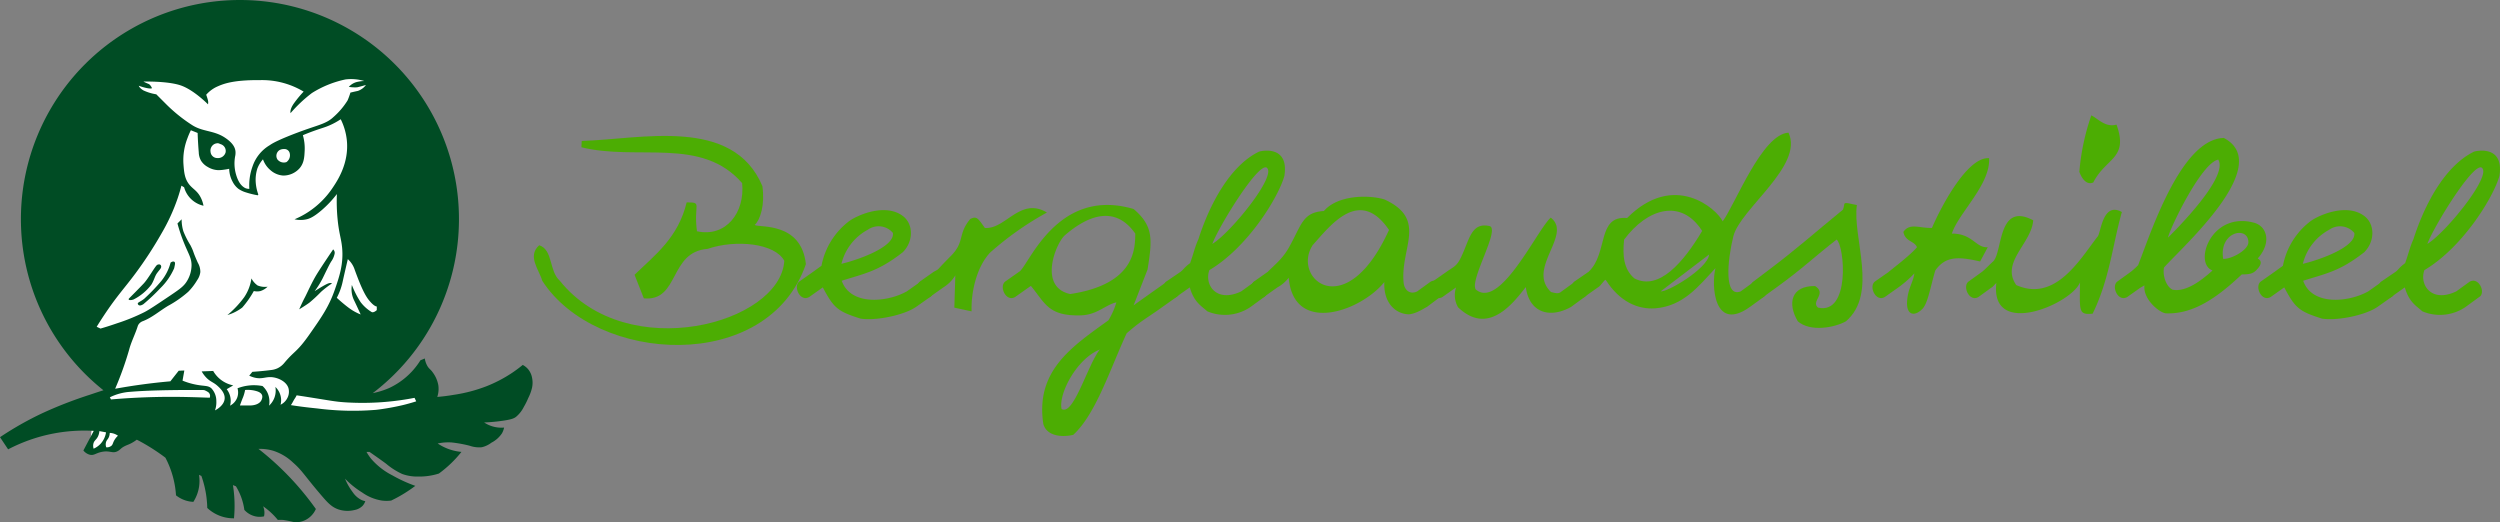
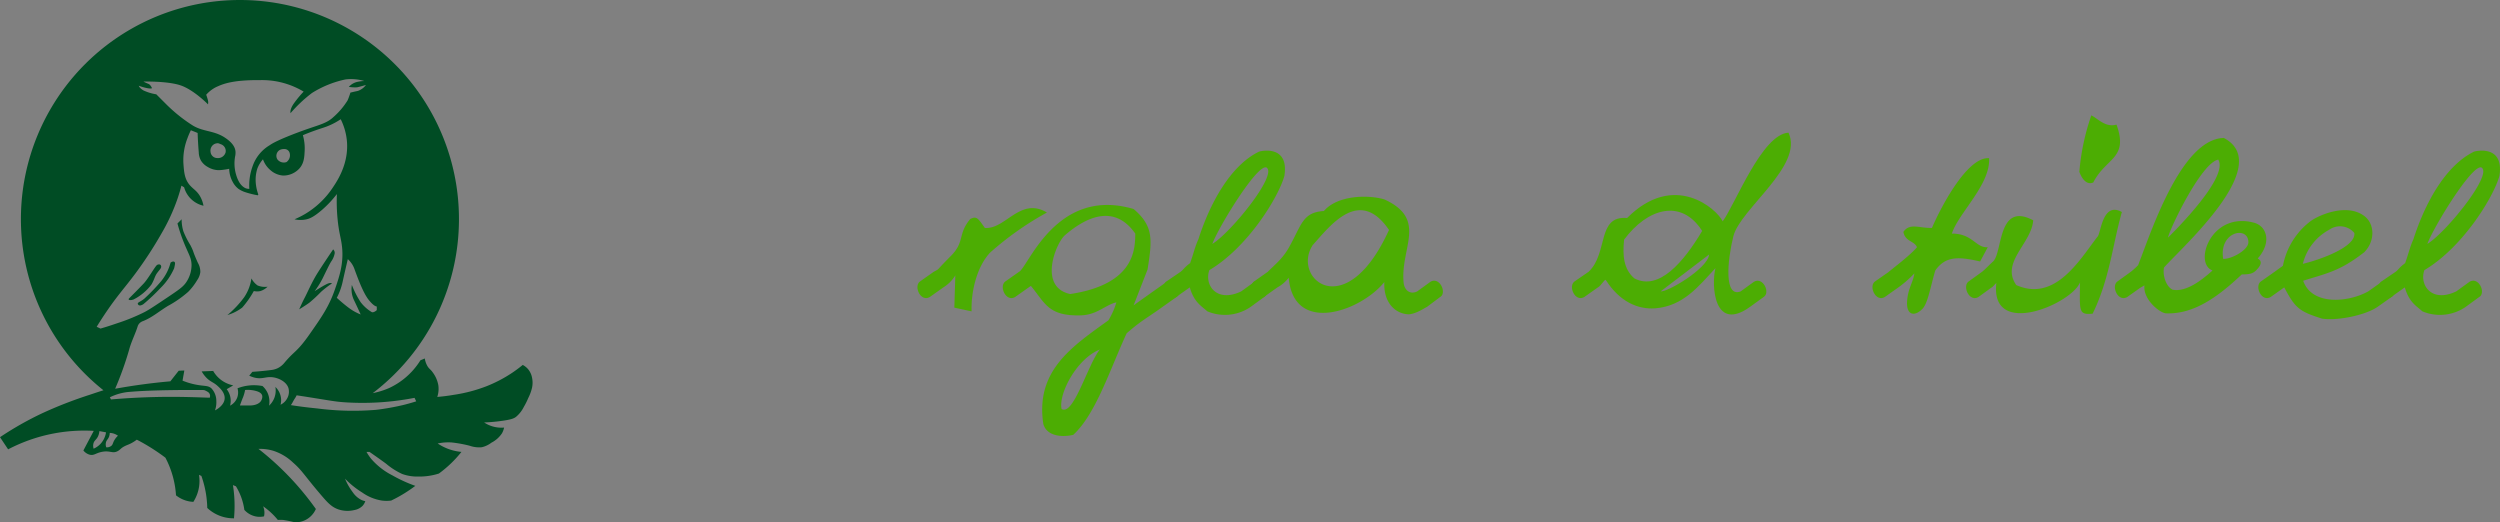
<svg xmlns="http://www.w3.org/2000/svg" width="605.299" height="126.464" viewBox="0 0 605.299 126.464">
  <rect x="0" y="0" width="605.299" height="126.464" fill="#808080" stroke="none" />
  <g id="Gruppe_159" data-name="Gruppe 159" transform="translate(-337.211 -162.801)">
    <g id="Gruppe_20" data-name="Gruppe 20" transform="translate(19036 10739)">
-       <path id="Pfad_3" data-name="Pfad 3" d="M205.017,68.652c-1.127-10.372-11.418-8.763-12.382-9.486,1.366-1.288,2.492-4.906,1.848-9.408-7.154-16.964-29.424-11.336-43.737-10.934l-.08,1.528c13.588,3.376,29.1-2.654,38.915,8.684.722,7.154-3.942,13.185-10.936,11.656-.884-6.672,1.448-6.994-2.492-6.994-2.091,8.6-7.638,12.7-12.623,17.527l2.251,5.71c8.684.8,6.029-11.257,15.436-11.98,6.834-2.332,16.322-1.368,18.574,2.894-.964,15.208-38.03,25.258-54.351,4.824-2.652-2.332-1.608-7.478-4.986-8.6-2.986,2.653,0,5.949.726,8.6,13.024,20.194,54.671,22.606,63.837-4.021Z" transform="translate(-18708.684 -10580.897)" fill="#4cad03" fill-rule="evenodd" />
-       <path id="Pfad_4" data-name="Pfad 4" d="M235.086,76.613c1.688-.966-.082-4.986-2.332-3.7l-3.3,2.33c-4.9,2.734-13.668,3.458-15.758-2.572,5.547-1.769,8.844-2.252,14.794-6.915,2.571-2.573,2.651-6.754,0-8.763-4.183-3.137-10.776-.323-12.946,1.205a17.717,17.717,0,0,0-6.753,10.855s-1.126.8-2.01,1.447l-3.31,2.331c-1.608,1.126.094,5.066,2.346,3.78l3.295-2.332c2.653,4.984,3.539,5.8,9.167,7.57,3.618.564,10.531-.8,13.507-2.908l3.3-2.33Zm-9-15.518c.48,3.457-8.685,6.593-12.462,7.477a12.819,12.819,0,0,1,6.432-8.281,4.516,4.516,0,0,1,6.03.8Z" transform="translate(-18708.684 -10580.897)" fill="#4cad03" fill-rule="evenodd" />
      <path id="Pfad_5" data-name="Pfad 5" d="M263.307,56.19v-.08c-6.433-3.779-9.971,4.181-14.955,3.779-1.768-2.493-2.01-2.894-3.538-2.171-3.136,3.779-1.206,5.467-4.744,9.005-3.938,3.94-2.492,2.894-4.1,3.779l-3.309,2.331c-1.607,1.126.093,5.066,2.343,3.78l3.3-2.332a8.9,8.9,0,0,0,2.894-2.894l-.24,7.8,4.18.9c-.16-5,1.366-10.948,4.5-14.245a74.672,74.672,0,0,1,13.668-9.648Z" transform="translate(-18708.684 -10580.897)" fill="#4cad03" fill-rule="evenodd" />
      <path id="Pfad_6" data-name="Pfad 6" d="M294.743,76.613c1.688-.966-.082-4.986-2.332-3.7l-3.3,2.33-4.744,3.378,3.378-8.685c1.124-7.155,1.526-10.452-3.378-14.632-18.732-5.548-25.566,14.151-27.737,15.2l-3.31,2.331c-1.608,1.126.094,5.066,2.344,3.78l3.3-2.332c.4-.242.32-.322.561-.322,3.458,4.18,4.182,7.33,12.142,7.088,3.938-.16,5.789-2.506,8.521-3.148a17.647,17.647,0,0,1-1.928,4.354c-8.926,6.433-17.689,12.222-15.759,25.085.725,2.654,3.858,3.378,7.235,2.654,5.468-4.985,8.926-15.919,12.946-24.6,3.7-3.216,4.742-3.538,8.762-6.446l3.3-2.33Zm-9.97-15.357c-.08,3.457.162,12.221-15.758,14.633-7.88-1.688-3.376-12.462-1.288-14.231,4.664-4.02,11.74-7.96,17.046-.4Zm-8.6,28.073c-2.974,3.778-6.351,16.161-9.246,14.391-.8-3.618,3.618-12.14,9.246-14.391Z" transform="translate(-18708.684 -10580.897)" fill="#4cad03" fill-rule="evenodd" />
      <path id="Pfad_7" data-name="Pfad 7" d="M320.873,47.266c1.045-6.672-4.182-6.352-6.111-5.87-7.155,3.458-12.061,12.945-14.713,21.227-.884,1.929-1.206,3.618-2.01,5.788-1.527,1.126-1.688,1.688-2.412,2.171l-3.311,2.251c-1.607,1.126.1,5.066,2.345,3.78l3.3-2.332c1.046,3.618,2.814,4.5,4.261,5.8a10.979,10.979,0,0,0,10.452-1.059l3.3-2.411c1.689-.966-.079-4.986-2.33-3.7l-3.217,2.33c-6.029,2.894-9-1.608-7.72-5.146,9.246-5.466,16.725-17.607,18.172-22.833Zm-4.342-2.01c2.813,1.688-8.682,15.839-13.105,18.493,1.286-3.7,10.855-19.458,13.105-18.493Z" transform="translate(-18708.684 -10580.897)" fill="#4cad03" fill-rule="evenodd" />
      <path id="Pfad_8" data-name="Pfad 8" d="M358.58,76.613c1.689-.966-.08-4.986-2.332-3.7l-3.214,2.33c-1.77.885-3.138-.321-3.3-2.17-.8-8.442,5.87-15.277-4.664-20.1-4.1-1.206-11.416-.965-14.633,2.814-5.225.321-5.385,3.376-8.521,8.924-1.528,2.654-3.3,4.019-5.065,5.789l-3.31,2.331c-1.608,1.126.1,5.066,2.346,3.78l3.295-2.332a8.848,8.848,0,0,0,2.734-2.332c1.206,13.922,17.447,8.134,23.154,1.046-.24,5.064,2.736,7.731,5.951,7.812,1.849-.162,3.779-1.542,4.341-1.783l3.216-2.411ZM346.2,60.371c-10.452,23.008-23.64,11.739-18.493,3.7,4.261-4.744,11.335-14.232,18.493-3.7Z" transform="translate(-18708.684 -10580.897)" fill="#4cad03" fill-rule="evenodd" />
-       <path id="Pfad_9" data-name="Pfad 9" d="M393.555,76.613c1.686-.966-.081-4.986-2.333-3.7l-3.217,2.33c-.722.644-1.284.483-2.572.162-6.03-5.71,5.308-13.91-.079-18.011-3.378,3.056-12.3,22.433-18.171,17.367-1.449-2.493,6.271-15.035,3.215-15.357-4.339-.884-4.742,3.458-6.752,7.558-1.045,2.251-1.849,2.331-3.618,3.618l-3.23,2.251c-1.609,1.126.1,5.066,2.345,3.78l3.3-2.332a5.893,5.893,0,0,0,.481,4.823c7.236,6.929,13.187-.8,16.4-4.9.8,6.122,5.707,7.73,10.933,4.823l3.3-2.411Z" transform="translate(-18708.684 -10580.897)" fill="#4cad03" fill-rule="evenodd" />
      <path id="Pfad_10" data-name="Pfad 10" d="M442.92,36.814c-6.432.4-12.864,17.286-15.92,21.466-1.448-2.974-11.736-12.22-23.153-.8-7.4-.643-4.5,8.523-9.328,13.025l-3.392,2.331c-1.608,1.126.095,5.066,2.347,3.78l3.3-2.332c.723-.322,1.687-2.171,1.929-1.768,3.3,5.144,7.639,7.154,11.979,6.832,6.756-.562,10.374-5.224,14.553-9.728-1.046,4.342-.32,15.692,8.443,9.326l3.216-2.33c1.689-.966-.081-4.986-2.33-3.7l-3.216,2.33c-4.1,1.608-3.217-7.557-1.772-13.347,1.69-6.672,17.126-17.124,13.348-25.084Zm-20.9,23.8c-4.5,7.558-10.453,14.553-16.4,11.5-2.654-2.252-2.895-5.628-2.494-9.407,5.628-7.558,13.828-10.051,18.895-2.091Zm1.689,5.709c-.323,3.376-9.972,9.086-11.739,8.924L423.7,66.321Z" transform="translate(-18708.684 -10580.897)" fill="#4cad03" fill-rule="evenodd" />
-       <path id="Pfad_11" data-name="Pfad 11" d="M459.48,54.341c-4.016-.884-2.65-.563-3.376,1.125-6.994,5.709-11.255,9.569-18.329,14.875l-3.3,2.492c-1.7,1.046.08,5.066,2.332,3.78l3.215-2.332C446.378,69.7,449.27,66.8,454.578,62.7c1.929,1.527,3.376,18.264-4.5,16.482-1.847-1.528,2.252-3.376-.722-5.226-5.789-.08-6.755,4.18-4.18,8.536,3.055,2.652,8.923,1.528,11.658,0,7.877-6.767,1.526-20.274,2.65-28.154Z" transform="translate(-18708.684 -10580.897)" fill="#4cad03" fill-rule="evenodd" />
      <path id="Pfad_12" data-name="Pfad 12" d="M491.481,43c-5.226-.4-11.577,11.659-13.829,16.885-3.055.08-5.385-1.286-6.915.965.484,2.413,2.575,2.09,3.3,3.7-1.689,2.01-5.788,5.065-6.915,6.03l-3.228,2.251c-1.609,1.126.093,5.066,2.345,3.78l3.3-2.332a27.551,27.551,0,0,0,3.86-3.377c-.243,1.929-1.367,3.377-1.687,6.029-.565,4.034,1.608,4.678,3.7,2.492,1.288-1.446,1.851-5.144,3.057-9.244,2.412-3.378,5.308-3.458,10.853-2.172l1.85-3.457c-2.895.241-3.617-3.3-8.683-3.3,1.526-4.9,9.406-11.9,9-18.252Z" transform="translate(-18708.684 -10580.897)" fill="#4cad03" fill-rule="evenodd" />
      <path id="Pfad_13" data-name="Pfad 13" d="M522.353,34.884h-.078c-2.654.724-4.5-1.526-6.03-2.25a55.183,55.183,0,0,0-2.9,13.666c.4,1.128,1.529,3.378,3.376,2.574,3.055-6.03,8.6-5.708,5.627-13.99Zm1.289,21.146c-4.825-2.654-5.067,5.467-5.949,6.031-4.261,5.546-10.214,15.838-19.62,11.658-3.856-5.549,3.7-10.051,4.1-15.679-8.763-4.664-7.318,8.041-9.808,10.05-.562.482-2.011,2.009-2.572,2.412l-3.233,2.331c-1.607,1.126.1,5.066,2.347,3.78l3.216-2.332c.242-.08.964-.965,1.124-1.046-1.526,13.52,18.172,5.066,20.261-.16-.078,7.008-.4,7.892,3.055,7.57,4.1-8.375,4.825-16.656,7.077-24.615Z" transform="translate(-18708.684 -10580.897)" fill="#4cad03" fill-rule="evenodd" />
      <path id="Pfad_14" data-name="Pfad 14" d="M556.524,67.286c3.458-3.859,2.252-7.88-.964-8.683-10.371-2.734-14.632,9.889-9.968,11.578-2.412,2.17-6.273,5.306-9.649,4.662-1.607-.722-2.493-3.536-2.091-5.386,4.34-4.9,26.853-24.845,14.472-31.357-10.371.242-17.688,23-20.744,30.795a18.212,18.212,0,0,1-1.769,1.607l-3.228,2.331c-1.608,1.126.095,5.066,2.347,3.78l3.294-2.332c.643-.322.562-.322.885-.482-.4,3.376,3.7,6.686,5.227,6.766,6.67.242,12.462-3.872,18.328-9.42,2.011,0,2.736-.241,3.54-1.046,1.448-1.527,1.284-2.25.32-2.813Zm-9.488-23.96h-.078c2.653,4.182-10.292,17.045-12.142,18.9.324-1.93,8.04-18.171,12.22-18.9Zm7.236,20.021c0,1.929-4.258,4.18-6.108,4.02-1.046-6.675,6.108-8.041,6.108-4.02Z" transform="translate(-18708.684 -10580.897)" fill="#4cad03" fill-rule="evenodd" />
      <path id="Pfad_15" data-name="Pfad 15" d="M588.927,76.613c1.686-.966-.082-4.986-2.334-3.7l-3.294,2.33c-4.906,2.734-13.668,3.458-15.76-2.572,5.549-1.769,8.844-2.252,14.795-6.915,2.572-2.573,2.651-6.754,0-8.763-4.183-3.137-10.775-.323-12.945,1.205a17.713,17.713,0,0,0-6.753,10.855s-1.127.8-2.01,1.447l-3.311,2.331c-1.607,1.126.095,5.066,2.347,3.78l3.294-2.332c2.654,4.984,3.54,5.8,9.165,7.57,3.621.564,10.533-.8,13.508-2.908l3.3-2.33ZM579.922,61.1c.481,3.457-8.684,6.593-12.462,7.477a12.824,12.824,0,0,1,6.433-8.281,4.515,4.515,0,0,1,6.029.8Z" transform="translate(-18708.684 -10580.897)" fill="#4cad03" fill-rule="evenodd" />
      <path id="Pfad_16" data-name="Pfad 16" d="M615.057,47.266c1.043-6.672-4.183-6.352-6.112-5.87-7.154,3.458-12.06,12.945-14.714,21.227-.882,1.929-1.206,3.618-2.009,5.788-1.527,1.126-1.687,1.688-2.412,2.171L586.5,72.833c-1.608,1.126.094,5.066,2.346,3.78l3.3-2.332c1.045,3.618,2.814,4.5,4.258,5.8a10.978,10.978,0,0,0,10.452-1.059l3.3-2.411c1.69-.966-.078-4.986-2.33-3.7l-3.217,2.33c-6.029,2.894-9-1.608-7.719-5.146,9.246-5.466,16.724-17.607,18.172-22.833Zm-4.343-2.01c2.813,1.688-8.681,15.839-13.107,18.493,1.288-3.7,10.855-19.458,13.107-18.493Z" transform="translate(-18708.684 -10580.897)" fill="#4cad03" fill-rule="evenodd" />
    </g>
    <g id="Gruppe_21" data-name="Gruppe 21" transform="translate(23243.211 18047.361)">
-       <path id="Pfad_18" data-name="Pfad 18" d="M-22889.887-17864.187l2.516,23.895-11.809,21.193,9.293,14.486v10l-2.648,4.721-1.082,9.15,5.52-.742,3.211-2.3,3.242-1.791,22.988-2.09,21.98.648s23.012-.971,23.668-1.631,1.324-8.447,1.324-8.447l-10.16,2.484h-6.629v-3.258l11.82-20.633v-25.1l-3.969-23.072-5.758-9.061-26.867-4.625-24.039,1.924-7.6,7.1Z" transform="translate(9.17 5.643)" fill="#fff" />
      <path id="Pfad_17" data-name="Pfad 17" d="M557.924-168.02a4.54,4.54,0,0,0-.909-2,4.3,4.3,0,0,0-1.346-1.091A32.636,32.636,0,0,1,552.8-169a33.1,33.1,0,0,1-5.93,3.056,37.02,37.02,0,0,1-7.893,2.073c-1.612.275-2.985.424-4,.509a6.2,6.2,0,0,0,.254-2.837,7.334,7.334,0,0,0-1.345-3.092c-.486-.731-.914-.85-1.347-1.637a5.241,5.241,0,0,1-.582-1.746q-.527.219-1.055.436a17.689,17.689,0,0,1-2.764,3.419,17.549,17.549,0,0,1-4.837,3.31,19.693,19.693,0,0,1-3.953,1.235,52.937,52.937,0,0,0,20.879-42.164,53.029,53.029,0,0,0-53.03-53.03,53.029,53.029,0,0,0-53.029,53.03,52.918,52.918,0,0,0,19.986,41.462c-1.139.354-2.19.711-3.35,1.1a102.8,102.8,0,0,0-11.422,4.438,78.906,78.906,0,0,0-10.276,5.82l1.964,2.946a39.834,39.834,0,0,1,10.912-3.819,39.806,39.806,0,0,1,9.821-.655q-1.254,2.375-2.51,4.747a2.949,2.949,0,0,0,1.583,1.037c1.028.226,1.416-.422,2.946-.709,1.987-.373,2.5.5,3.764-.164.693-.365.731-.732,1.8-1.254.533-.26.836-.322,1.474-.655a9.108,9.108,0,0,0,1.364-.872c1.223.632,2.525,1.371,3.874,2.236,1.11.712,2.128,1.428,3.055,2.129a22.624,22.624,0,0,1,1.91,4.964,22.569,22.569,0,0,1,.655,4.147,7.269,7.269,0,0,0,2.182,1.2,7.231,7.231,0,0,0,2.019.381,9.378,9.378,0,0,0,1.364-3.547,9.369,9.369,0,0,0,0-3l.582.273a24.594,24.594,0,0,1,1.128,4.438,24.567,24.567,0,0,1,.291,3.31,9.34,9.34,0,0,0,3.418,2.037,9.317,9.317,0,0,0,3.056.473,32.035,32.035,0,0,0,.073-5.13c-.069-1.038-.185-2.01-.328-2.909l.727.29a14.862,14.862,0,0,1,1.455,3.165,14.762,14.762,0,0,1,.582,2.546,5.083,5.083,0,0,0,2.656,1.563,4.968,4.968,0,0,0,2.109,0,4.042,4.042,0,0,0,.073-1.309,4.034,4.034,0,0,0-.291-1.127,17.548,17.548,0,0,1,1.491,1.164,17.484,17.484,0,0,1,2.074,2.146,9.2,9.2,0,0,1,1.309,0,27.4,27.4,0,0,1,2.692.546,5.2,5.2,0,0,0,3.31-.909,5.412,5.412,0,0,0,1.891-2.292,69.636,69.636,0,0,0-6.11-7.457,69.624,69.624,0,0,0-7.784-7.093,11.185,11.185,0,0,1,3.528.437,12.453,12.453,0,0,1,4.838,2.873c2.3,2.011,2.612,2.982,6.947,8.04,1.423,1.66,2.453,2.8,4.183,3.346a7,7,0,0,0,3.71.11,3.746,3.746,0,0,0,1.964-.983,3.145,3.145,0,0,0,.691-1.164,4.385,4.385,0,0,1-.909-.291,5.4,5.4,0,0,1-2.11-1.855,14.372,14.372,0,0,1-1.891-3.31,21.342,21.342,0,0,0,4.147,3.346,11.246,11.246,0,0,0,4.8,1.964,9.265,9.265,0,0,0,2.219,0,33.8,33.8,0,0,0,3.2-1.746c.984-.608,1.868-1.222,2.656-1.819a34.354,34.354,0,0,1-5.566-2.546,16.894,16.894,0,0,1-5.129-4,12.975,12.975,0,0,1-1.128-1.674h.728c1.725,1.193,3.1,2.178,4,2.838a16.9,16.9,0,0,0,3.929,2.51,10.737,10.737,0,0,0,3.965.618,15.473,15.473,0,0,0,4.911-.728,28.124,28.124,0,0,0,2.982-2.51,28.109,28.109,0,0,0,2.474-2.728,12.309,12.309,0,0,1-3.747-.946,12.252,12.252,0,0,1-2-1.091,12.266,12.266,0,0,1,3.347-.254,31.127,31.127,0,0,1,4.4.8,6.949,6.949,0,0,0,2.91.364,5.969,5.969,0,0,0,2.328-1.091,6.844,6.844,0,0,0,2.582-2.291,4.761,4.761,0,0,0,.509-1.383,7.6,7.6,0,0,1-2.256-.146,7.628,7.628,0,0,1-2.582-1.091,41.965,41.965,0,0,0,4.656-.436c1.946-.294,2.525-.525,3.055-.909a7.451,7.451,0,0,0,1.892-2.4,17.688,17.688,0,0,0,1.091-2.182,10.872,10.872,0,0,0,.909-2.474A5.886,5.886,0,0,0,557.924-168.02Zm-37.593-17.242v.873s-.737.736-1.256.463a9.576,9.576,0,0,1-2.646-2.373,21.683,21.683,0,0,1-2.128-4.175,6.178,6.178,0,0,0,.464,3.574c.845,1.746,1.664,3.573,1.664,3.573a12.386,12.386,0,0,1-2.81-1.555c-1.446-1.063-2.973-2.482-2.973-2.482a14.959,14.959,0,0,0,1.391-3.765c.464-2.128,1.282-5.593,1.282-5.593a5.849,5.849,0,0,1,1.692,2.646c.737,1.963,2,5.5,3.355,7.2S520.331-185.261,520.331-185.261Zm-55.244-53.88c-.464-.191-1.282-.573-1.282-.573s5.647-.164,8.893.872,6.766,4.638,6.766,4.638a2.221,2.221,0,0,0-.055-1.145,10.711,10.711,0,0,0-.382-1.174,7.86,7.86,0,0,1,2.4-1.855c1.692-.791,4.038-1.745,10.694-1.692a19.56,19.56,0,0,1,10.5,2.783,26.585,26.585,0,0,0-2.209,2.646c-1.282,1.719-.955,2.565-.955,2.565a33.556,33.556,0,0,1,5.156-4.857,24.81,24.81,0,0,1,8.13-3.3,11.049,11.049,0,0,1,4.555.382,8.666,8.666,0,0,0-1.937.273,3.932,3.932,0,0,0-1.8,1.145,9.012,9.012,0,0,0,1.991.11c.572-.11,2.154-.573,2.154-.573a4.058,4.058,0,0,1-1.963,1.446c-1.064.218-1.8.409-1.8.409a16.528,16.528,0,0,1-.682,1.882,17.835,17.835,0,0,1-3.492,4.092c-1.419,1.337-3.219,1.8-6,2.756s-7.748,2.837-9.33,3.983a9.487,9.487,0,0,0-4.2,5.183,13.515,13.515,0,0,0-.765,5.4,2.222,2.222,0,0,1-1.063-.218c-.382-.245-1.419-.764-2.128-3.164a9.621,9.621,0,0,1-.191-4.774c.109-.955.191-2.428-2.51-4.229s-5.375-1.392-7.966-3.056a37.73,37.73,0,0,1-6.233-5.006l-2.442-2.442a11.648,11.648,0,0,1-3.083-.928c-1.036-.6-1.146-1.146-1.146-1.146a13,13,0,0,0,1.991.574c1.091.218,1.2,0,1.2,0S465.551-238.95,465.087-239.142Zm33.365,18.924a1.972,1.972,0,0,1-2.182-.655,1.638,1.638,0,0,1,.582-2.291,2.23,2.23,0,0,1,1.055-.219,1.3,1.3,0,0,1,1.345,1.019A2.026,2.026,0,0,1,498.452-220.217Zm-14.732-2.328a1.906,1.906,0,0,1-2,1.345,1.631,1.631,0,0,1-1.637-1.491,1.794,1.794,0,0,1,1.164-2c.8-.218.765-.036,1.474.2A1.718,1.718,0,0,1,483.72-222.546ZM453.493-152.06a5.107,5.107,0,0,1-1.719,1.228,2.264,2.264,0,0,1,0-1.419c.209-.571.592-.732.955-1.364a3.489,3.489,0,0,0,.436-1.474l1.61.3A5.207,5.207,0,0,1,453.493-152.06Zm3.192-.628c-.266.531-.282.854-.6,1.146a1.765,1.765,0,0,1-1.255.382,2.054,2.054,0,0,1,0-1.419c.163-.4.411-.538.627-1.036a2.75,2.75,0,0,0,.218-1.037,3.608,3.608,0,0,1,1.118.218,3.59,3.59,0,0,1,.873.464A4.406,4.406,0,0,0,456.685-152.688Zm23.191-10.483c-.46-.018-.907-.033-1.339-.048-4.021-.138-9.68-.319-17.105.082-2.267.123-4.149.27-5.456.382l-.273-.519a13.111,13.111,0,0,1,5.068-1.335c3.389-.3,9.813-.49,17.719-.423a3.8,3.8,0,0,1,.85.408A1.125,1.125,0,0,1,479.876-163.171Zm12.538.57c-.328.728-1.309,1.31-2.874,1.31h-2.347s.419-1.2.746-1.964a9.708,9.708,0,0,0,.509-1.79,7.392,7.392,0,0,1,2.891.316C492.85-164.237,492.741-163.328,492.414-162.6Zm6.42-.836a3.659,3.659,0,0,1-1.8,1.964,4.436,4.436,0,0,0,0-2.182,4.469,4.469,0,0,0-1.255-2.129,5,5,0,0,1-.218,2.565,4.987,4.987,0,0,1-1.31,1.964,5.2,5.2,0,0,0-.326-3A5.122,5.122,0,0,0,492.668-166a11,11,0,0,0-3.492-.108,10.987,10.987,0,0,0-2.565.654,3.632,3.632,0,0,1-.109,2.347,3.648,3.648,0,0,1-1.692,1.855,4.6,4.6,0,0,0,0-2.347,4.56,4.56,0,0,0-.818-1.637l1.582-.927a7.216,7.216,0,0,1-2.783-1.2,7.232,7.232,0,0,1-2.073-2.291l-2.783.109a7.253,7.253,0,0,0,.983,1.364c1.066,1.166,1.812,1.2,2.837,2.128.575.52,1.818,1.644,1.746,3.056-.089,1.755-2.146,2.794-2.347,2.892a5.719,5.719,0,0,0,.328-2.237,4.46,4.46,0,0,0-1.2-3.11c-.83-.72-1.608-.485-3.656-.873a17.341,17.341,0,0,1-3.328-.982l.437-2.455-1.364.055-2.019,2.564c-2.069.182-4.217.414-6.438.71-2.413.32-4.725.689-6.93,1.091a78.929,78.929,0,0,0,3.383-9.44c.508-1.948,1.468-3.753,2.073-5.674a1.83,1.83,0,0,1,.273-.546,2.126,2.126,0,0,1,.982-.709c2.226-.854,4.065-2.489,6.111-3.711a26.337,26.337,0,0,0,4.856-3.382,14.528,14.528,0,0,0,2.183-2.838,4.289,4.289,0,0,0,.764-1.964,4.354,4.354,0,0,0-.6-2.236c-1.366-3.022-.872-2.441-1.8-4.257a21.215,21.215,0,0,1-1.692-3.327,9.694,9.694,0,0,1-.436-2.947q-.505.505-1.01,1.01a41.5,41.5,0,0,0,1.61,4.774c1.1,2.712,1.815,3.606,1.8,5.4a7.451,7.451,0,0,1-1.036,3.656c-.727,1.263-1.595,1.92-4.092,3.6-3.394,2.283-5.091,3.425-6.275,4.037a47.292,47.292,0,0,1-6.711,2.728c-1.6.559-2.96.973-3.929,1.255l-.927-.436c.4-.646,1-1.6,1.745-2.728,3.144-4.741,4.863-6.452,7.693-10.258a95.108,95.108,0,0,0,6.22-9.547A47.113,47.113,0,0,0,472.1-211.4c.429-1.266.73-2.343.927-3.11l.655.382a6.316,6.316,0,0,0,1.091,2.183,6.308,6.308,0,0,0,1.8,1.582,6.282,6.282,0,0,0,1.8.709,7.164,7.164,0,0,0-.71-2.073c-.841-1.59-1.838-1.951-2.728-3.056-1.151-1.43-1.272-3.052-1.419-5.019a14.623,14.623,0,0,1,.983-6.221,17.09,17.09,0,0,1,.819-1.91l1.637.655c.06,1.83.165,3.41.273,4.693a4.361,4.361,0,0,0,.546,2.018,4.4,4.4,0,0,0,1.637,1.528,5.218,5.218,0,0,0,2.455.764,8.646,8.646,0,0,0,1.473-.109c.521-.066.952-.151,1.256-.218a6.886,6.886,0,0,0,.818,3.11,5.113,5.113,0,0,0,1.419,1.745,6.433,6.433,0,0,0,1.855.873,19.924,19.924,0,0,0,2.851.693l.11-.2a10.6,10.6,0,0,1-.615-2.784,9.009,9.009,0,0,1,.382-3.493,7.07,7.07,0,0,1,1.364-2.236,5.978,5.978,0,0,0,1.8,2.619,5.155,5.155,0,0,0,3.056,1.309,5.254,5.254,0,0,0,4.037-1.8c1.059-1.266,1.127-2.7,1.2-4.256a11.507,11.507,0,0,0-.437-3.71c1.293-.545,2.367-.939,3.11-1.2,1.6-.561,2.261-.707,3.383-1.2A17.052,17.052,0,0,0,511.6-230.6a14.886,14.886,0,0,1,1.473,5.02c.6,5.61-2.292,9.9-3.492,11.676a20.823,20.823,0,0,1-5.619,5.619,20.539,20.539,0,0,1-3.547,1.91,6.6,6.6,0,0,0,2.946,0c.583-.137,1.6-.468,3.6-2.182a25.917,25.917,0,0,0,3.71-3.928,44.262,44.262,0,0,0,.163,6c.334,3.489.87,4.687,1.092,6.875.408,4.029-.679,7.171-1.746,10.257-1.421,4.106-3.23,6.69-6.111,10.8-3.095,4.421-3.576,3.906-6.11,6.93a4.862,4.862,0,0,1-1.637,1.309,4.885,4.885,0,0,1-1.582.436c-1.779.231-3.46.365-4.529.437l-.764.927a6.366,6.366,0,0,0,1.146.437c1.942.531,2.8-.243,4.473-.055,1.488.167,3.385,1.064,3.874,2.619A3.28,3.28,0,0,1,498.834-163.437Zm27.827,2.046a58.919,58.919,0,0,1-6.439,1.146,67.617,67.617,0,0,1-14.295-.328c-3.162-.321-4.869-.568-6.4-.807.057-.083.119-.162.173-.248.268-.423.475-.877.75-1.3a5.5,5.5,0,0,0,.479-.826c.65.1,1.328.2,2.05.312,6.5,1.022,7.233,1.228,9.794,1.391a65.435,65.435,0,0,0,9.63-.108,66.265,66.265,0,0,0,7.066-.983l.409.846C529.057-162.032,527.963-161.71,526.661-161.39Zm-65.238-25.563c-1.055.345-1.328,0-1.092-.237s2.4-2.4,3.565-3.637,2.874-4.4,3.31-4.528c0,0,.655-.309.873.2s-.218.837-.873,1.71-.69,1.6-1.418,2.837A12.253,12.253,0,0,1,461.423-186.953Zm8.984-8.93a11.935,11.935,0,0,1-2.271,4.475,46.4,46.4,0,0,1-4.13,4.293c-1.019.8-1.71.872-1.51,1.291s.673.418,1.328,0a48.911,48.911,0,0,0,4.128-3.892,15.4,15.4,0,0,0,3.328-4.82c.145-.764.364-1.383,0-1.564S470.407-195.883,470.407-195.883Zm21.789,6.875a4.437,4.437,0,0,0,1.7-1.042,4.691,4.691,0,0,1-2.424-.3,4.858,4.858,0,0,1-1.492-1.71,10.824,10.824,0,0,1-1.745,4.547,24.157,24.157,0,0,1-4.075,4.329,11.192,11.192,0,0,0,3.6-1.819,22.913,22.913,0,0,0,2.8-4A3.5,3.5,0,0,0,492.2-189.008Zm14.641.2a22.052,22.052,0,0,1,2.637-2.022s-.255-.361-1.346.185-2.837,1.673-2.837,1.673a21.566,21.566,0,0,0,1.927-3.092c.764-1.563,1.6-3.332,2.074-4.085a4.97,4.97,0,0,0,.836-1.916,1.093,1.093,0,0,0-.364-1.019s-2.692,3.965-3.928,5.966-2.364,4.619-2.947,5.71-1.346,2.838-1.346,2.838,1.746-1.055,2.546-1.674A35.1,35.1,0,0,0,506.836-188.808Z" transform="translate(-23335.104 -17625.092)" fill="#004c24" />
    </g>
  </g>
</svg>